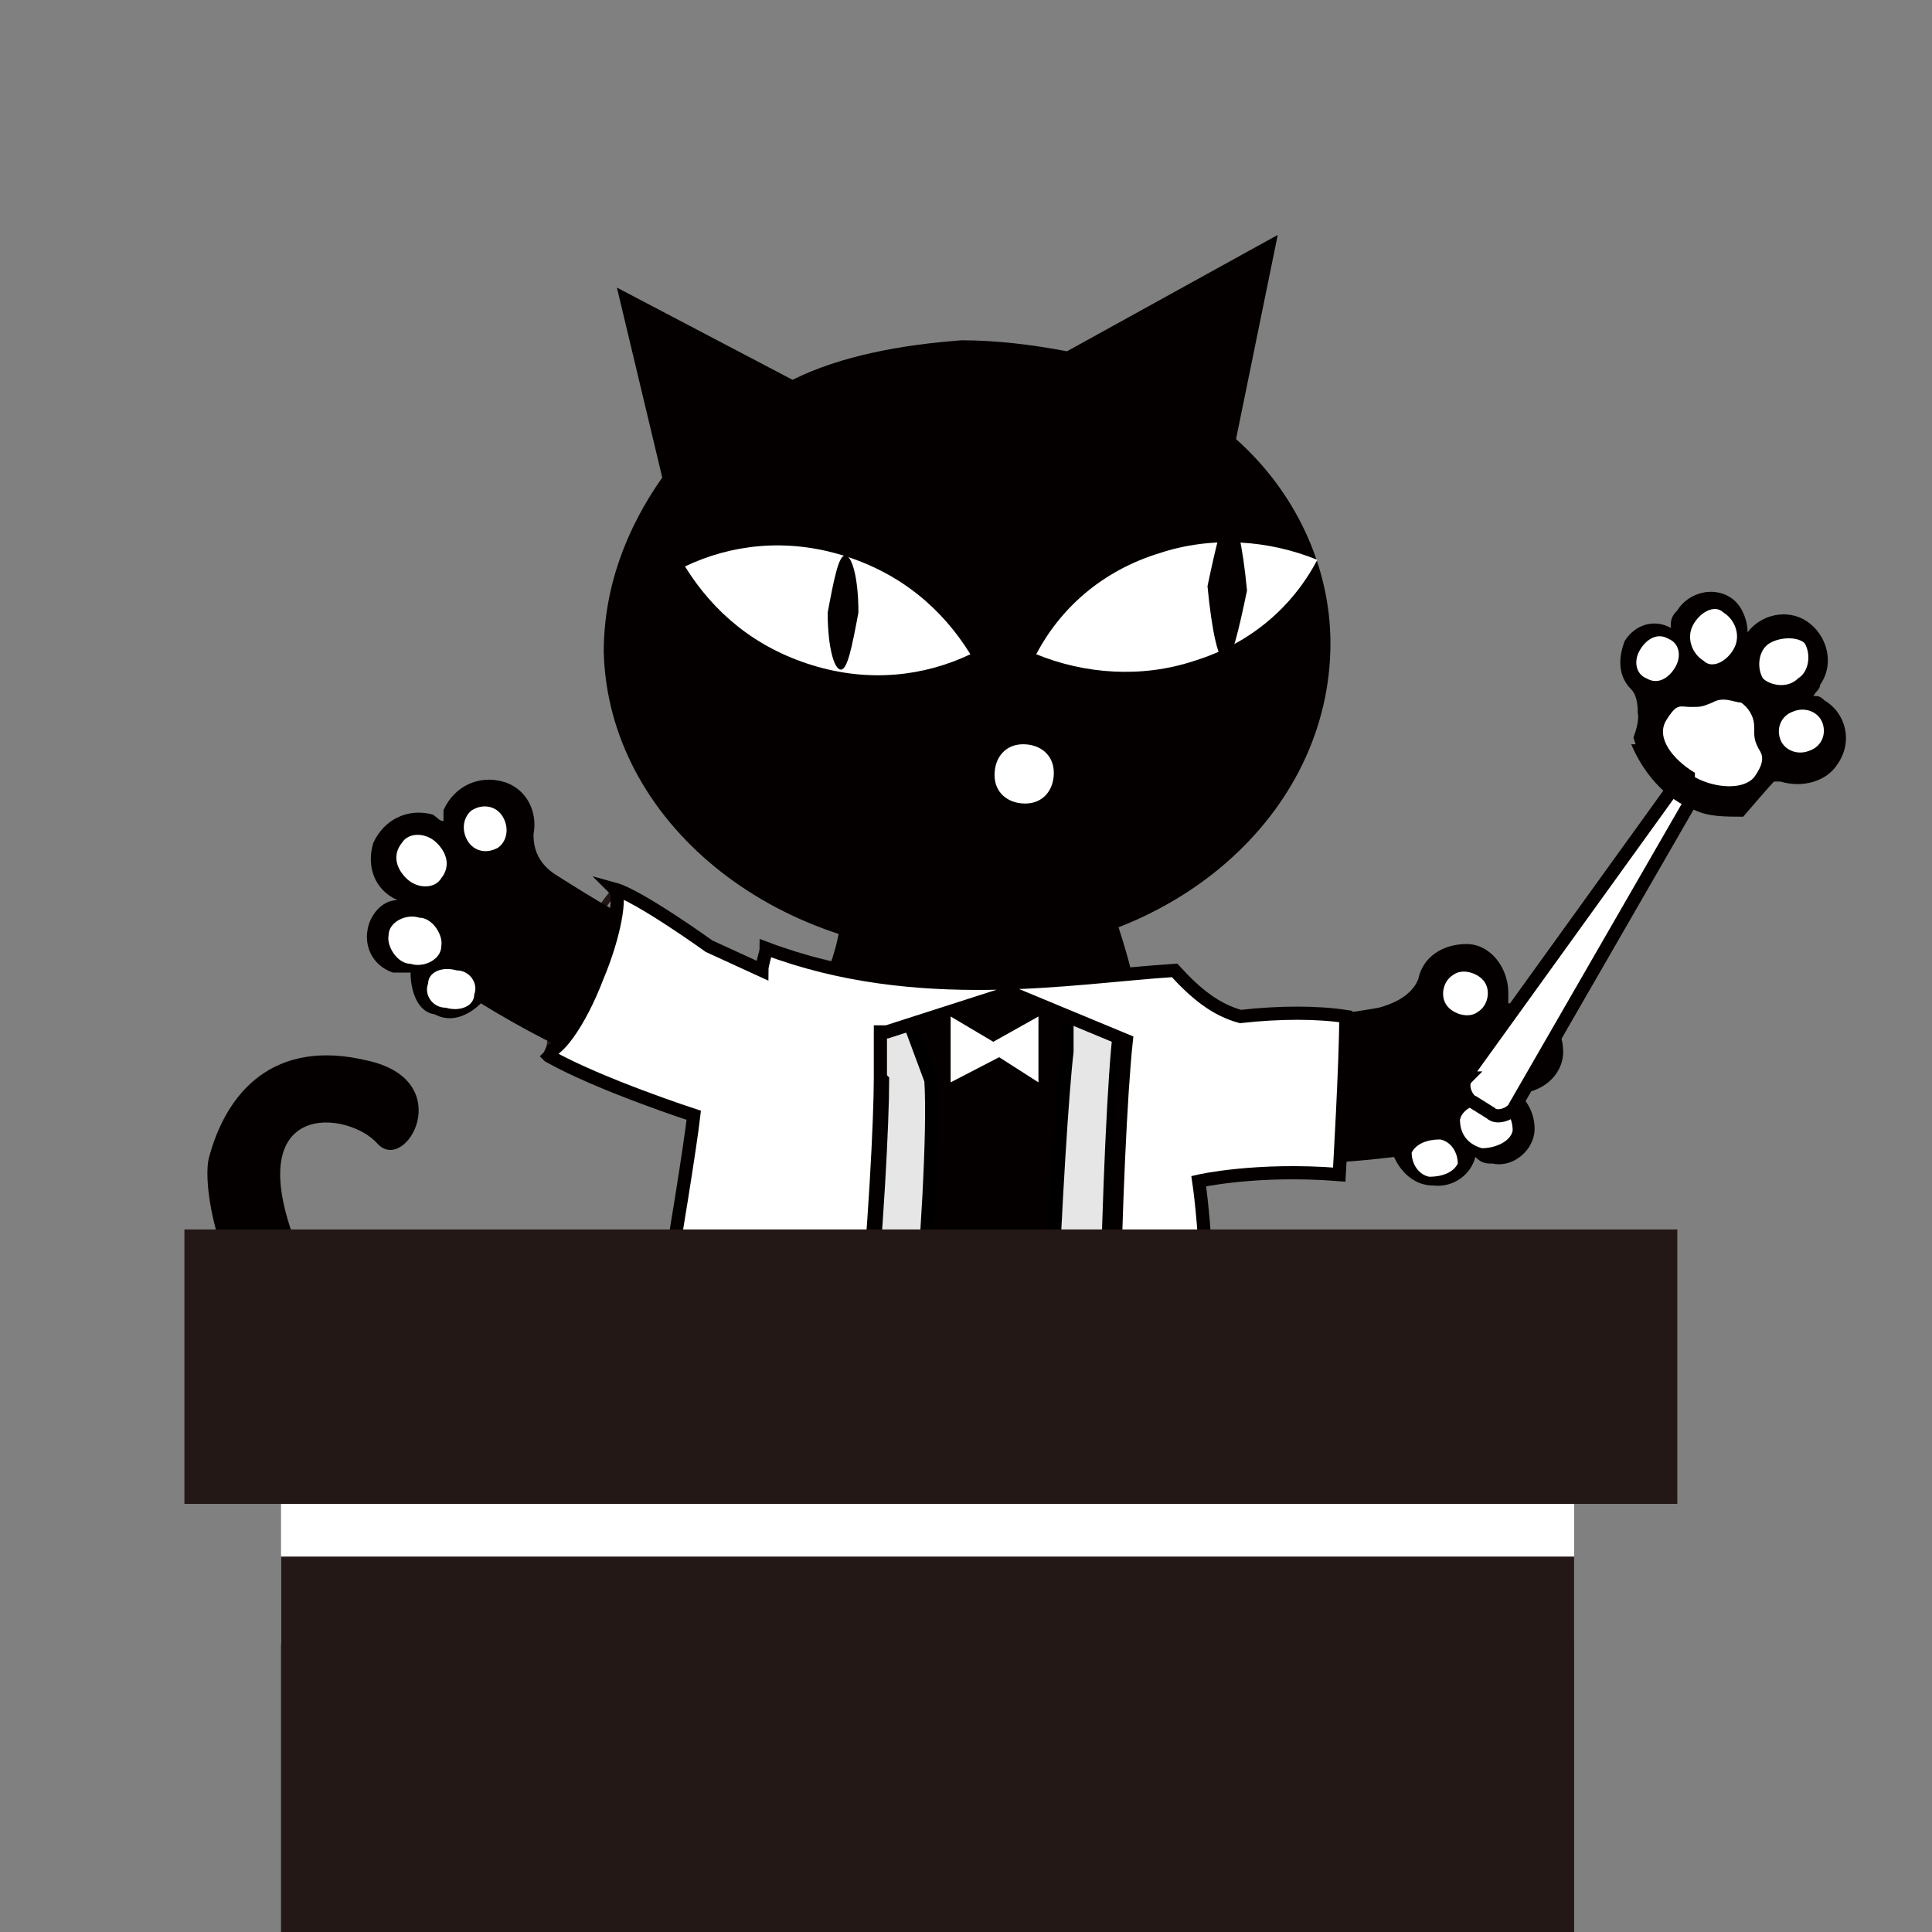
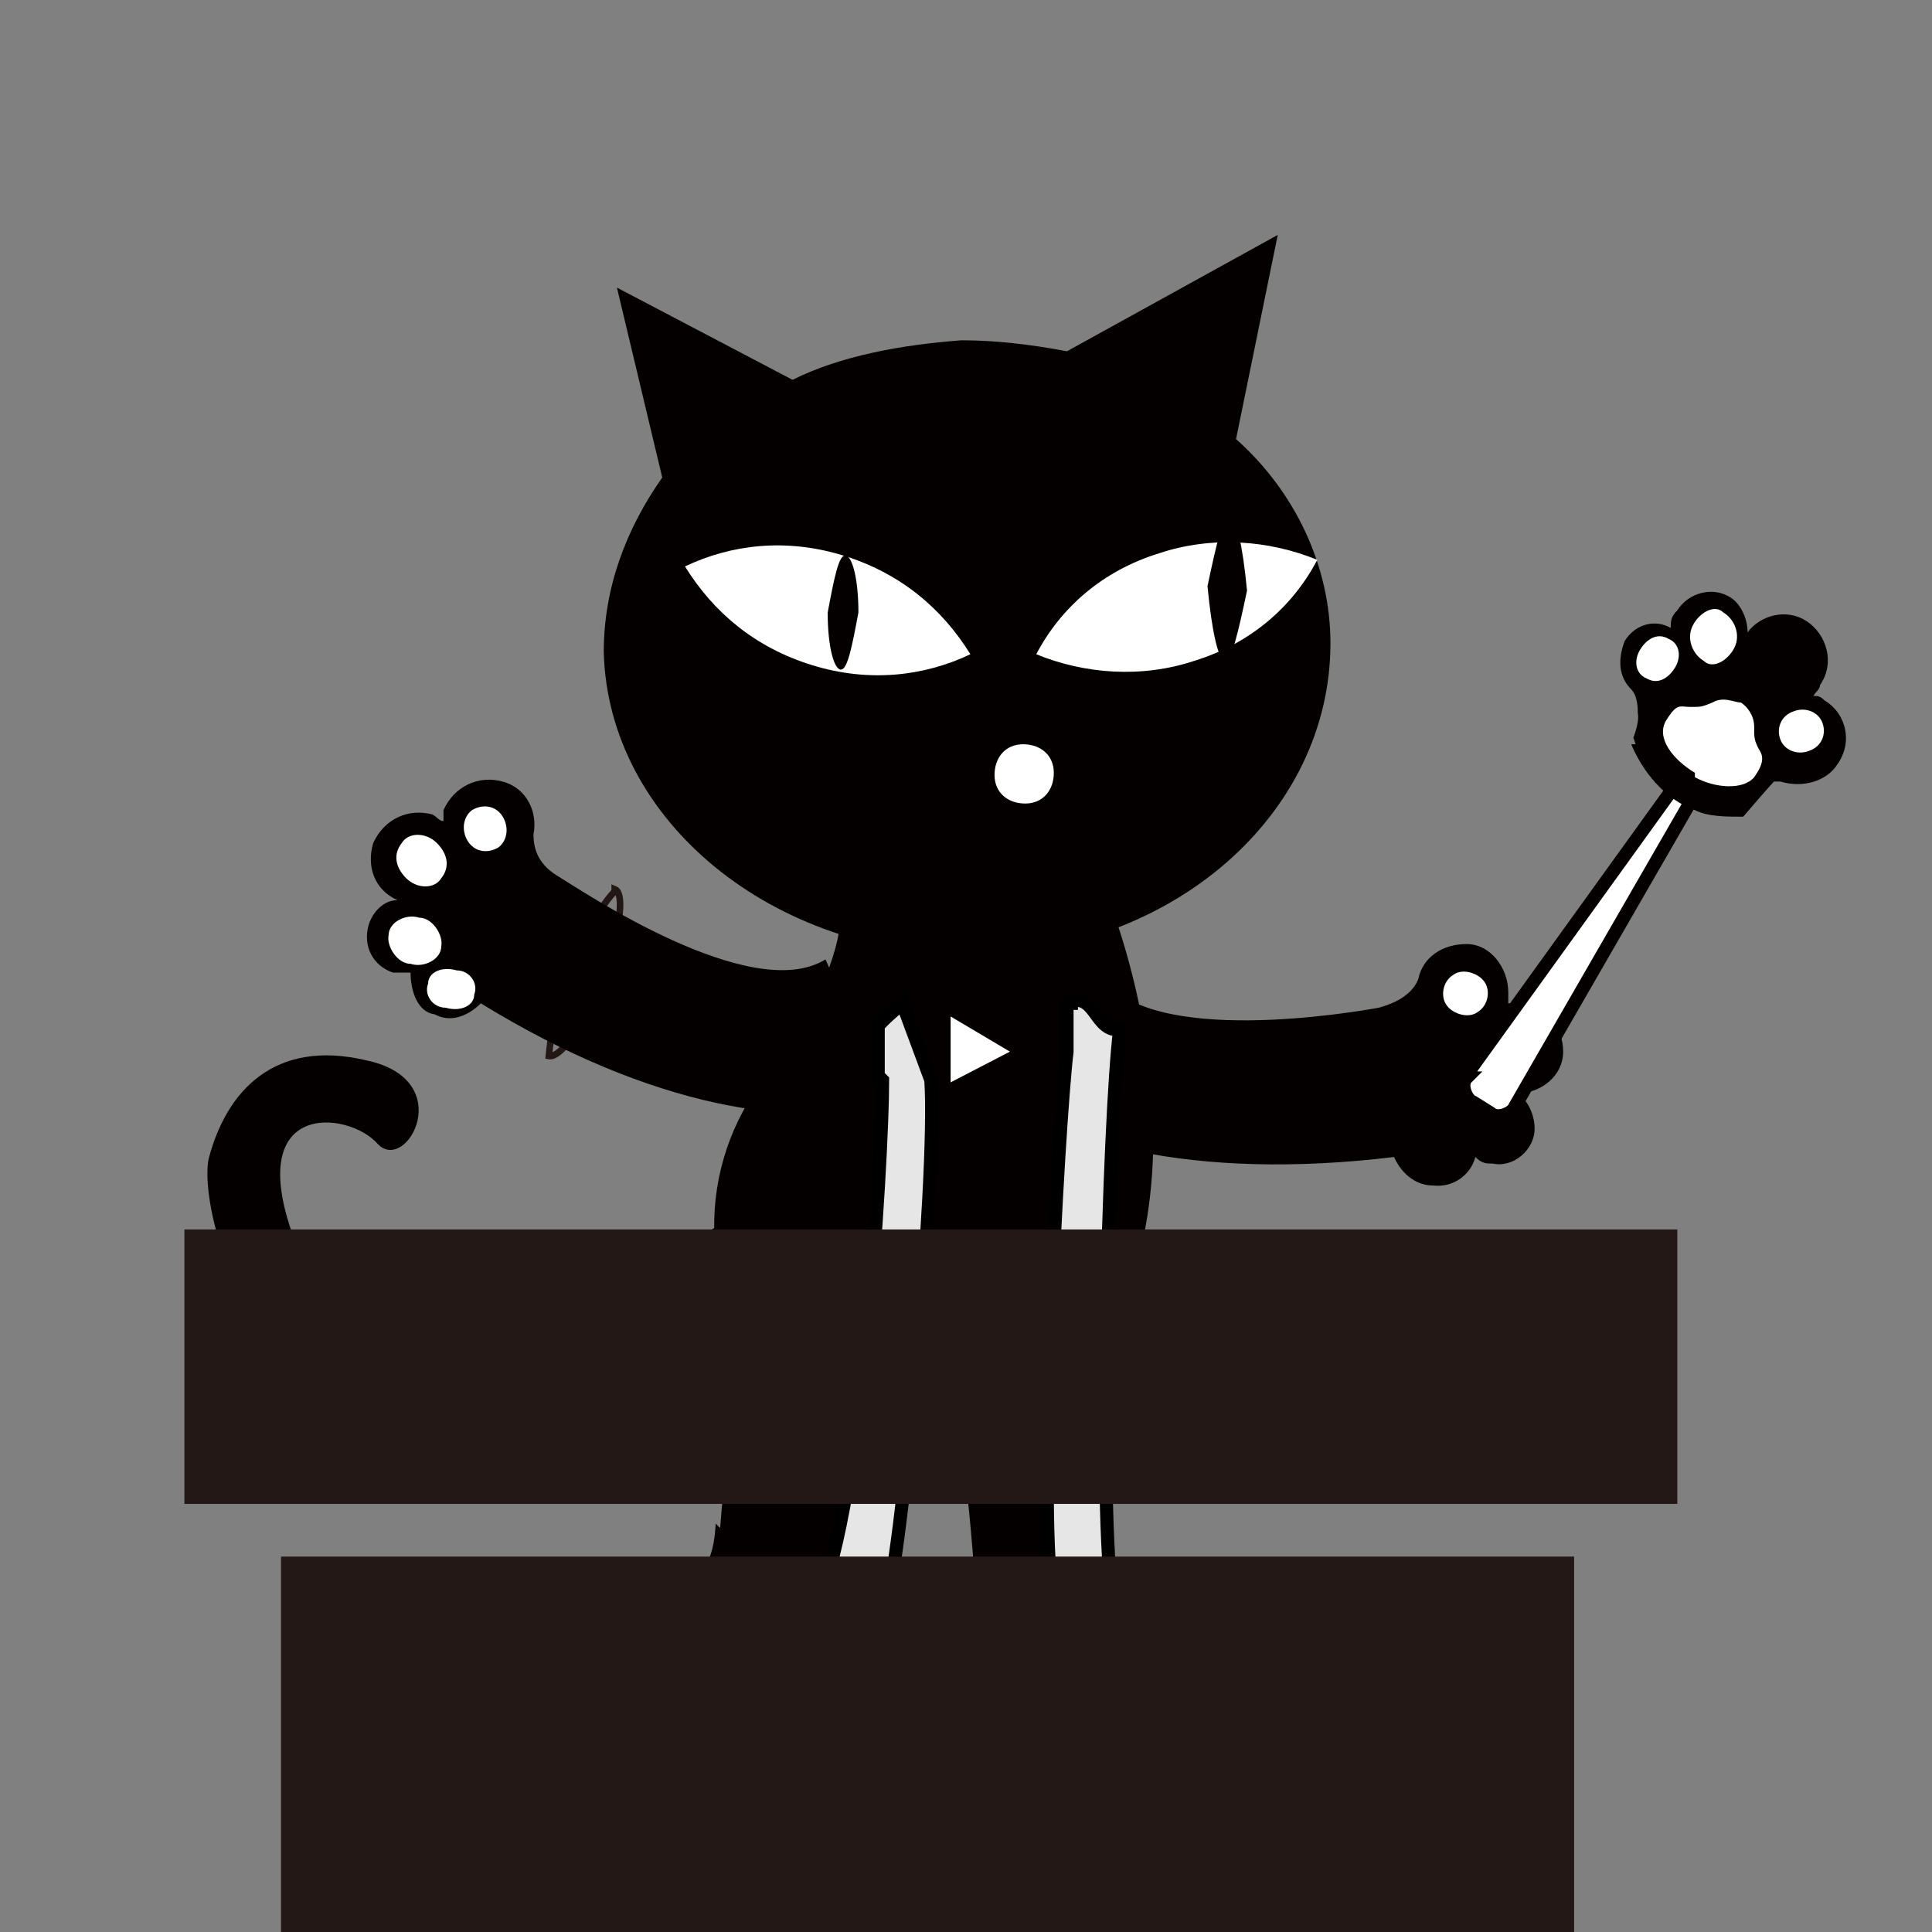
<svg xmlns="http://www.w3.org/2000/svg" id="_レイヤー_1" version="1.1" viewBox="0 0 88 88">
  <rect x="0" y="0" width="88" height="88" fill="#808080" stroke="none" />
  <defs>
    <style>
      .st0 {
        stroke: #221714;
        stroke-width: .3px;
      }

      .st0, .st1 {
        fill: none;
      }

      .st0, .st1, .st2, .st3 {
        stroke-miterlimit: 10;
      }

      .st4 {
        fill-rule: evenodd;
      }

      .st4, .st5, .st3 {
        fill: #fff;
      }

      .st6 {
        fill: #040000;
      }

      .st7 {
        fill: #231815;
      }

      .st1, .st2, .st3 {
        stroke-width: .6px;
      }

      .st1, .st3 {
        stroke: #040000;
      }

      .st2 {
        fill: #e6e6e6;
        stroke: #000;
      }
    </style>
  </defs>
  <path class="st0" d="M28,40.5c.5.2.2,2.1-.6,4.2-.8,2.1-1.9,3.5-2.4,3.4.3-3.5,2.2-6.7,3-7.5Z" />
  <path class="st6" d="M49.7,68.5l-1.3-11.7-5.9,1.3s1.8,7.7,2.1,17.9c16.8,5.9,13.8.6,7-4.2-1.3-1-1.8-1.6-1.9-3.4Z" />
  <path class="st6" d="M32.8,69.6l1-11.8,5.9,1.1s-1.6,7.7-1.8,17.9c-16.8,6.2-13.8,1-7.2-4,1.3-1,1.8-1.6,1.9-3.4l.2.2Z" />
  <g>
    <path class="st6" d="M50.2,44.5c2.2,3.2,11.5,1.6,12.6,1.4,1.1-.3,1.6-.8,1.8-1.3.2-1,1.1-1.6,2.2-1.6s1.9,1.1,1.9,2.2v.5h.6c1.1,0,1.9,1.1,1.9,2.2s-1,1.9-2.1,1.9c.5.3.8,1,.8,1.6,0,1-1,1.8-1.9,1.6-.3,0-.5,0-.8-.3-.2.8-1,1.4-1.9,1.3-1.3,0-1.8-1.3-1.8-1.3-9.1,1.1-15.7-.6-18.9-3.5" />
    <path class="st5" d="M69.1,48.8c.6-.2,1.1-.8.8-1.4-.2-.6-.8-1-1.4-.6-.6.2-1.1.8-.8,1.4.2.6.8,1,1.4.6Z" />
-     <path class="st5" d="M67.5,52.3c.6,0,1.3-.3,1.4-.8,0-.6-.3-1.1-1-1.3-.6,0-1.3.3-1.4.8,0,.6.3,1.1,1,1.3Z" />
-     <path class="st5" d="M65.1,53.6c.6,0,1.1-.2,1.3-.6,0-.5-.3-1-.8-1.1-.6,0-1.1.2-1.3.6,0,.5.3,1,.8,1.1Z" />
    <path class="st5" d="M67.3,46.1c.5-.3.6-1,.3-1.4s-1-.6-1.4-.3c-.5.3-.6,1-.3,1.4s1,.6,1.4.3Z" />
  </g>
  <g>
    <path class="st6" d="M37.6,43.7c-3.4,2.1-11.2-3.2-12.2-3.8s-1.1-1.4-1.1-1.9c.2-1-.3-2.1-1.4-2.4-1.1-.3-2.2.2-2.7,1.3v.5c-.2,0-.3-.2-.5-.3-1.1-.3-2.2.2-2.7,1.3-.3,1,0,2.1,1.1,2.6-.6,0-1.1.5-1.3,1.1-.3,1,.2,1.9,1.1,2.2h.8c0,.8.3,1.8,1.1,1.9,1.1.6,2.1-.5,2.1-.5,7.8,4.8,14.6,5.8,18.6,4.5" />
    <path class="st5" d="M18.5,40c-.5-.5-.6-1.1-.2-1.6.3-.5,1.1-.5,1.6,0s.6,1.1.2,1.6c-.3.5-1.1.5-1.6,0Z" />
    <path class="st5" d="M18.7,43.9c-.6,0-1.1-.8-1-1.3,0-.6.8-1,1.4-.8.6,0,1.1.8,1,1.3,0,.6-.8,1-1.4.8Z" />
    <path class="st5" d="M20.3,45.9c-.6,0-1-.6-.8-1.1,0-.5.6-.8,1.3-.6.6,0,1,.6.8,1.1,0,.5-.6.8-1.3.6Z" />
    <path class="st5" d="M21.3,38.3c-.3-.5-.2-1.1.2-1.4.5-.3,1.1-.2,1.4.3.3.5.2,1.1-.2,1.4-.5.3-1.1.2-1.4-.3Z" />
  </g>
  <path class="st6" d="M46.4,33.8c5.3,5.8,9.1,20.8,3,28.6-6.1,8-9.9,5.9-13.8,1.4-3.8-4.5-4-10.2-1-14.4,3.2-4.2,5.9-9.3,1.1-12.5-5-3.2,8.3-9.1,10.6-3.2Z" />
  <path class="st6" d="M30.2,21.9l-2.1-8.8,8,4.2c2.2-1.1,5-1.6,7.7-1.8,1.6,0,3.2.2,4.8.5l9.6-5.3-1.9,9.3c2.7,2.4,4.3,5.8,4.3,9.3,0,7.8-7.2,14.1-16.3,14.2-9.1,0-16.6-6.1-16.8-13.8,0-2.9,1-5.6,2.7-8v.2Z" />
  <path class="st5" d="M31.2,25.8c1.3,2.1,3.2,3.7,5.8,4.5s5.1.5,7.2-.5c-1.3-2.1-3.2-3.7-5.8-4.5s-5.1-.5-7.2.5Z" />
  <path class="st6" d="M37.7,27.9c0,1.6.3,2.6.6,2.6s.5-1,.8-2.6c0-1.6-.3-2.6-.6-2.6s-.5,1-.8,2.6Z" />
  <path class="st5" d="M60,25.5c-1.1,2.1-3,3.8-5.6,4.6-2.4.8-5,.6-7.2-.3,1.1-2.1,3-3.8,5.6-4.6,2.4-.8,5-.6,7.2.3Z" />
  <path class="st5" d="M48,35.2c0-.8-.6-1.3-1.4-1.3s-1.3.6-1.3,1.4.6,1.3,1.4,1.3,1.3-.6,1.3-1.4Z" />
  <path class="st6" d="M55,26.7c.2,2.1.5,3.4.8,3.4s.6-1.3,1-3.2c-.2-2.1-.5-3.4-.8-3.4s-.6,1.3-1,3.2Z" />
  <g>
    <path class="st5" d="M66.8,49.1c-.3.3,0,1,.3,1.1l.8.5c.3.3,1,0,1.1-.3l8.3-14.4c.2-.5.3-.8,0-1s-.6,0-.8.5l-9.8,13.6Z" />
    <path class="st1" d="M66.8,49.1c-.3.3,0,1,.3,1.1l.8.5c.3.3,1,0,1.1-.3l8.3-14.4c.2-.5.3-.8,0-1s-.6,0-.8.5l-9.8,13.6Z" />
  </g>
  <g>
    <path class="st6" d="M74.4,33.6c.3-.8.2-1.1.2-1.1,0-.2,0-.8-.3-1.1-.6-.6-.6-1.4-.3-2.2.5-.8,1.4-1,2.1-.6,0-.3,0-.5.3-.8.5-.8,1.6-1.1,2.4-.6.5.3.8,1,.8,1.6.6-.8,1.8-1.1,2.7-.5s1.3,1.9.6,2.9c0,.2-.2.3-.3.5.2,0,.3,0,.5.2,1,.6,1.3,1.9.6,2.9-.5.8-1.6,1.1-2.6.8h-.3s-.2.2-1.4,1.6c-.8,0-1.6,0-2.2-.3-1.4-.5-2.4-1.8-2.9-3h.2Z" />
-     <path class="st5" d="M80.6,29.3c.5-.3,1.3-.3,1.6,0,.3.5.2,1.3-.3,1.6-.5.5-1.3.3-1.6,0-.3-.5-.2-1.3.3-1.6Z" />
+     <path class="st5" d="M80.6,29.3Z" />
    <path class="st5" d="M77.1,28.5c.3-.6,1-1,1.4-.6.5.3.8,1,.5,1.6s-1,1-1.4.6c-.5-.3-.8-1-.5-1.6Z" />
    <path class="st5" d="M74.7,29.6c.3-.5.8-.8,1.3-.5.5.2.6.8.3,1.3-.3.5-.8.8-1.3.5-.5-.2-.6-.8-.3-1.3Z" />
    <path class="st5" d="M81.7,32.4c.5-.2,1.1,0,1.3.5.2.5,0,1.1-.6,1.3-.5.2-1.1,0-1.3-.5-.2-.5,0-1.1.6-1.3Z" />
    <path class="st5" d="M77.2,35.2c-1-.6-1.8-1.6-1.3-2.4.5-.8.6-.6,1.1-.6s.5,0,1-.2c.5-.3,1,0,1.3,0,.3.2.6.6.6,1.1s0,.6.2,1c.2.3.3.6-.2,1.3-.5.6-1.8.5-2.7,0v-.2Z" />
  </g>
  <path class="st6" d="M44.4,51.9c-5-.6-8.8,2.2-8.8,2.2-1.4.8-2.7,1.6-4.3,2.6-8.3,5.9-15.2,6.7-17.8,0-2.6-6.7,2.4-6.1,3.7-4.6,1.3,1.4,3.7-2.9-.5-3.8-4.2-1-6.4,1.4-7.2,4.5-.6,3,3.7,19.8,23,7.4" />
  <path class="st2" d="M48.8,45.6c1.1-.3,1.1,1.4,2.2,1.3h0c-.5,4-1,22.1-.3,26.1-.8,0-1.6.2-2.7,0-.8-3.5.2-21.8.6-25.1v-2.2h.2Z" />
  <path class="st2" d="M40,49v-2.2c-.2,0,1.1-1.1,1.1-1.1l1.3,3.5c.3,4.5-1.3,21.8-2.2,24.8-1,0-2.2-.3-3.2-.5,2.2-3.8,3.2-20.6,3.2-24.3l-.2-.2Z" />
-   <path class="st3" d="M24.8,47.9c.5.2,1.6-1.3,2.4-3.4.8-1.9,1.1-3.7.8-4h0c1.1.3,4.3,2.6,4.3,2.6l2.4,1.1c0-.3.2-.8.2-1,6.9,2.6,13.9,1.3,18.6,1,1,1.1,1.9,1.8,3,2.1,1.8-.2,3.5-.2,4.8,0,0,2.1-.3,7.2-.3,7.2-3.8-.3-6.4.3-6.4.3.6,4,.8,17,1.3,17.8-.8.3-2.7,1.3-4.8,1.4-.8-3.8-.3-21,.2-25.6l-5.3-2.2-5.6,1.8h-.3v2.1c0,3.7-1,20.5-3.2,24.3-2.1-.5-8-3.2-9-4,1-1.3,3.4-16,3.7-18.6,0,0-4.3-1.4-6.6-2.7l-.2-.2Z" />
  <g>
-     <polygon class="st4" points="47.3 46.3 44.8 47.7 47.3 49.3 47.3 46.3" />
    <polygon class="st4" points="43.3 46.3 46 47.9 43.3 49.3 43.3 46.3" />
  </g>
  <rect class="st7" x="8.4" y="56" width="68" height="12.5" />
-   <rect class="st5" x="12.8" y="68.5" width="58.9" height="6.4" />
  <rect class="st7" x="12.8" y="70.9" width="58.9" height="53.1" />
</svg>